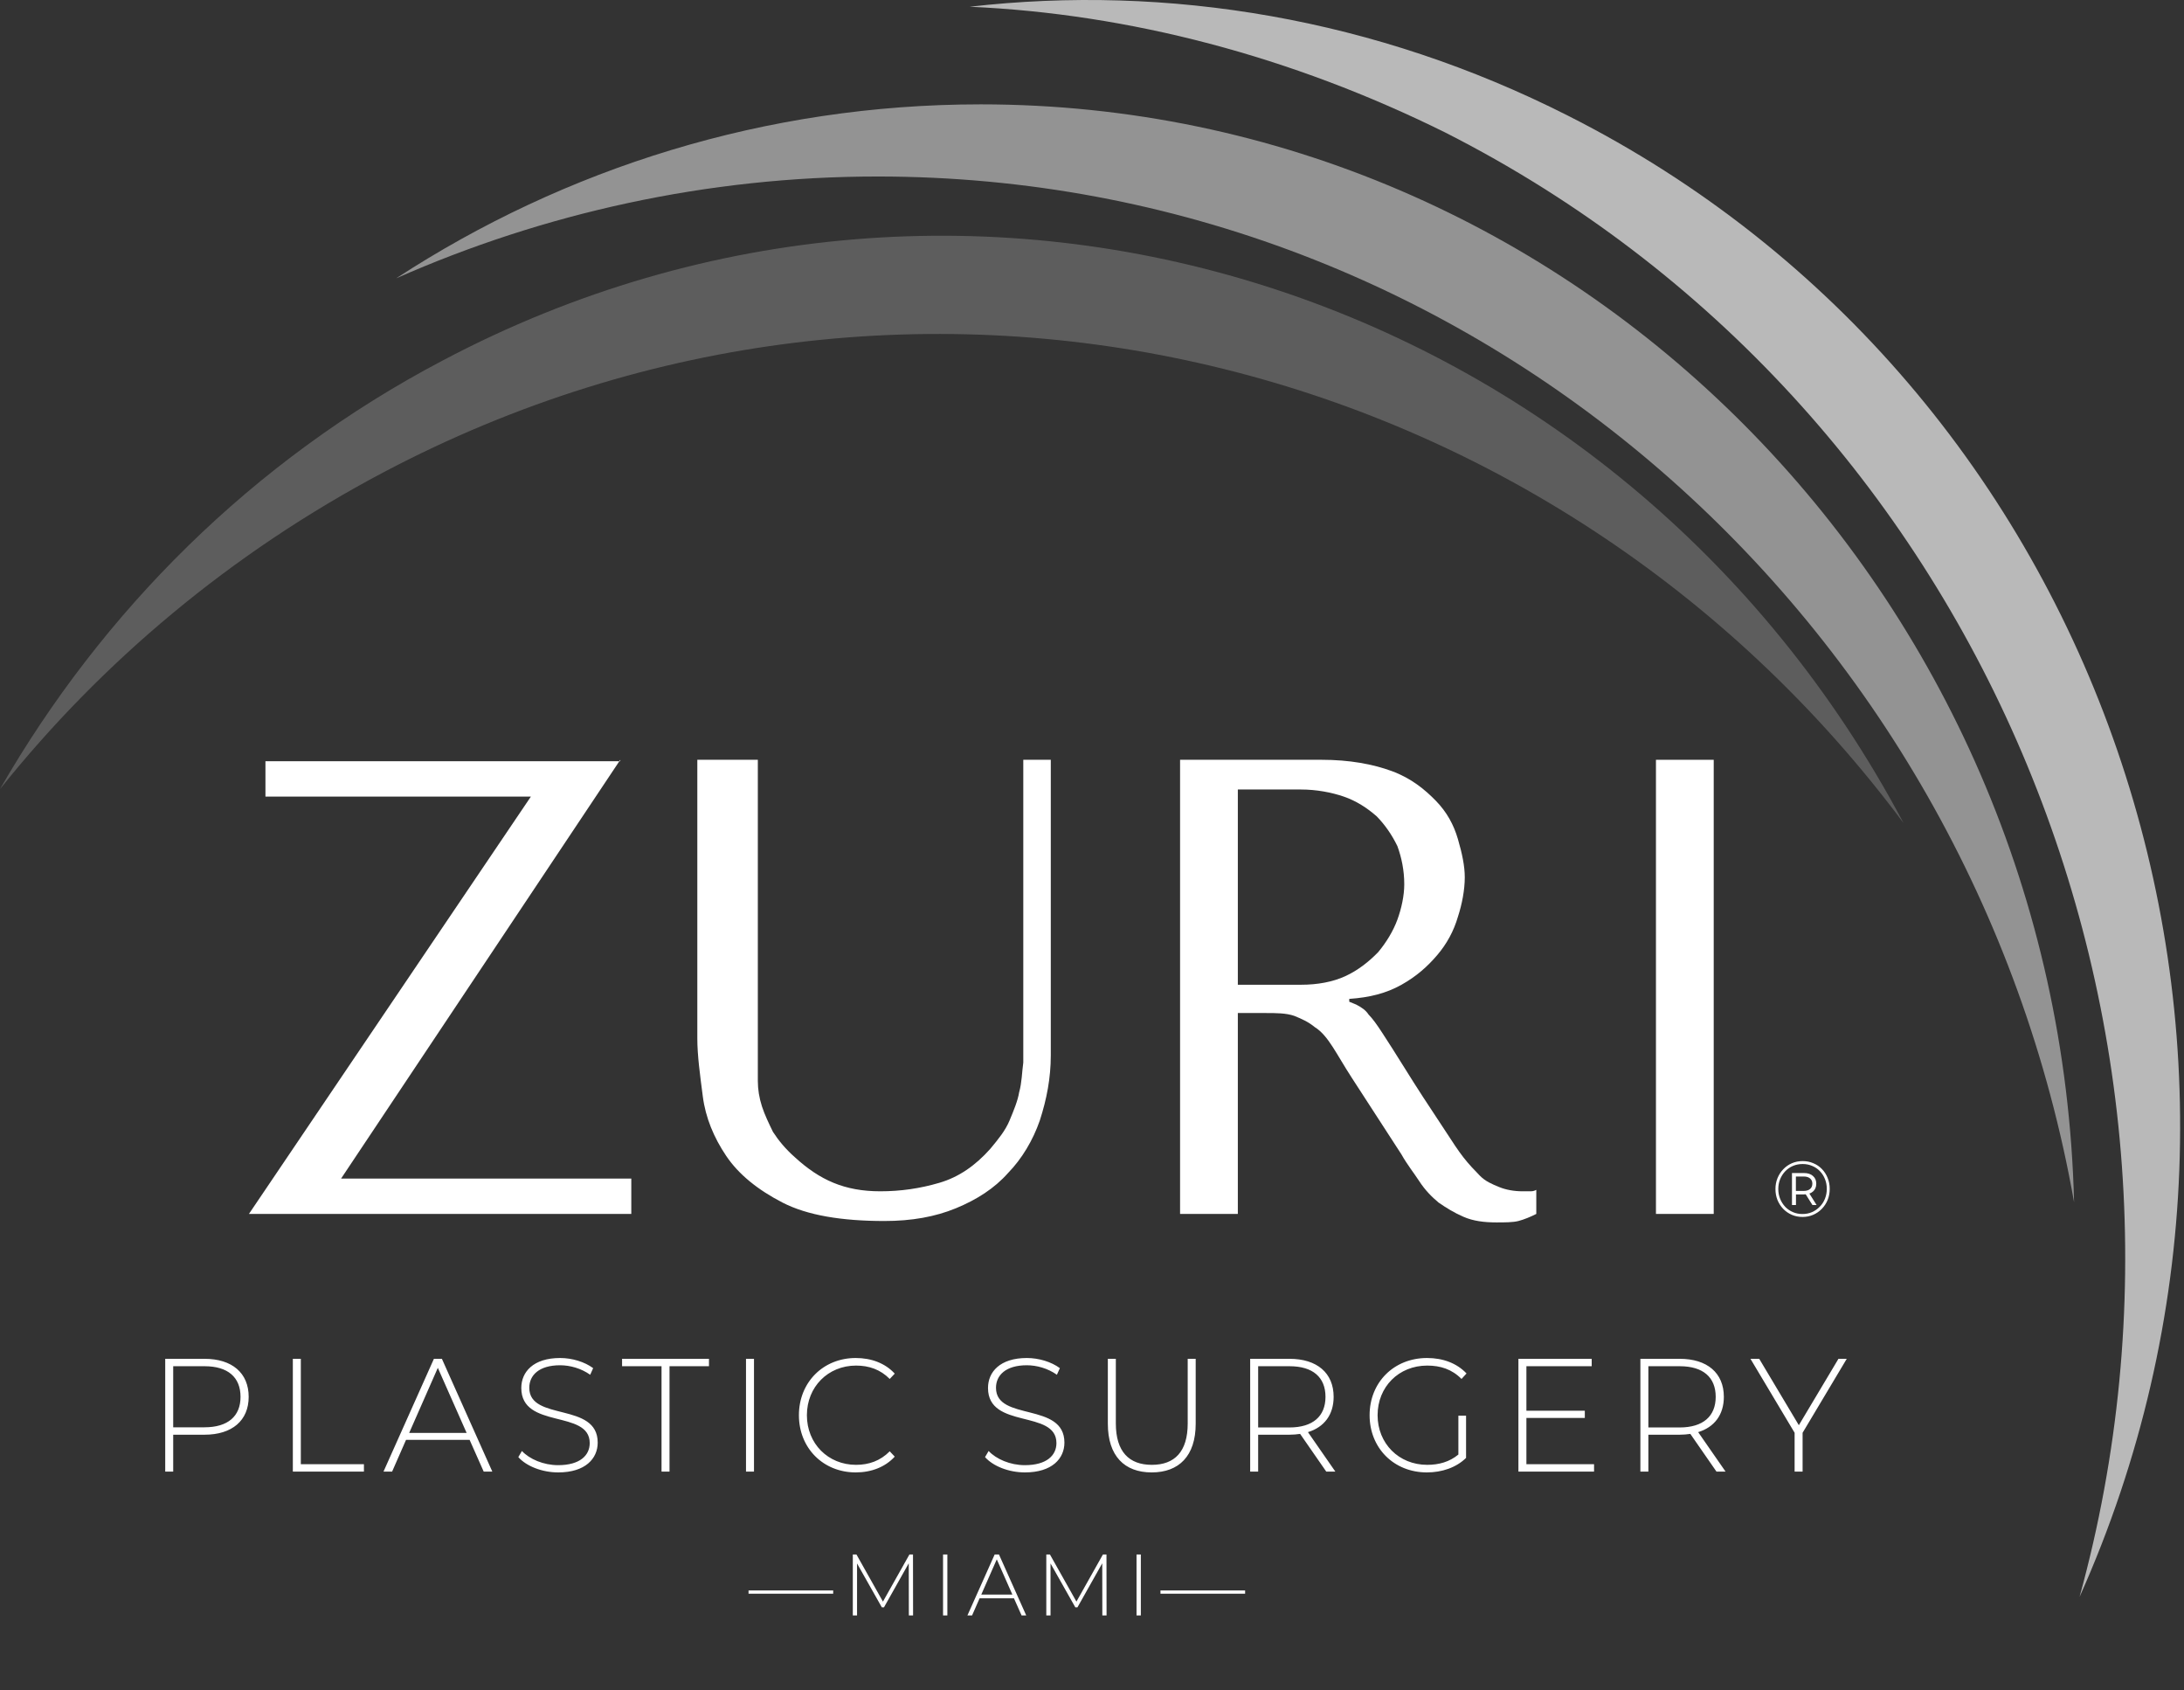
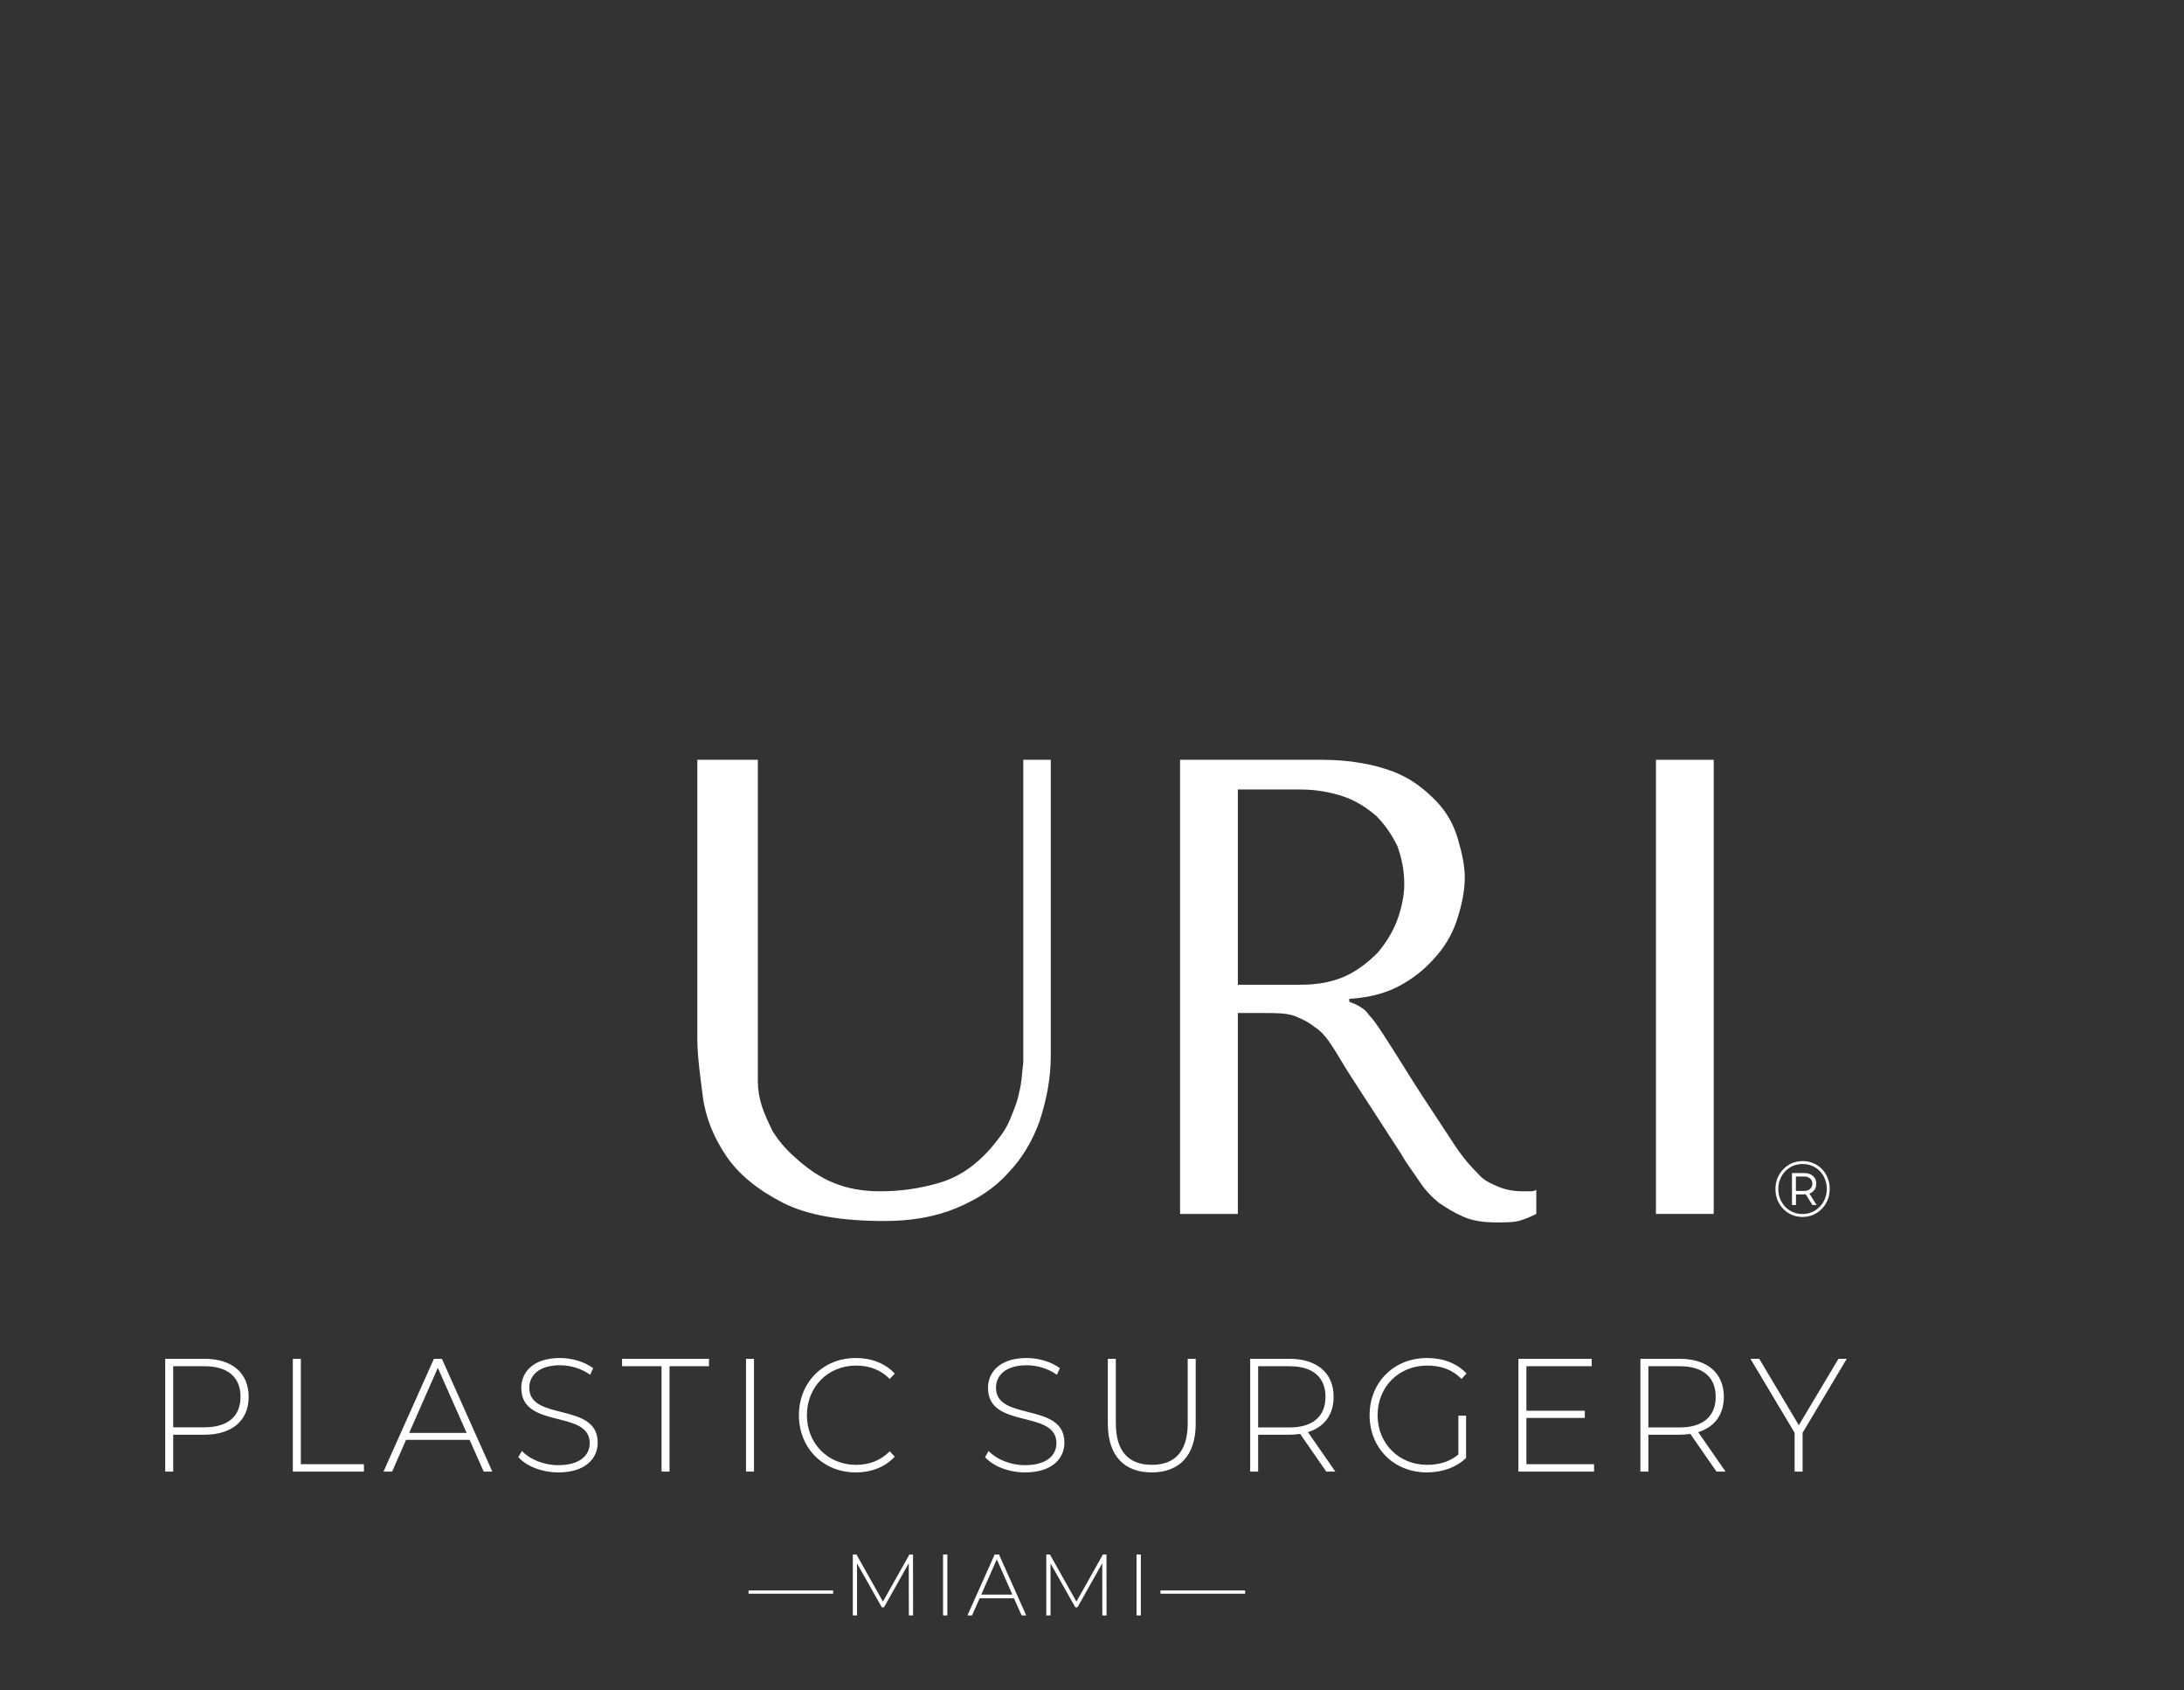
<svg xmlns="http://www.w3.org/2000/svg" width="517" height="400" viewBox="0 0 517 400" fill="none">
  <rect x="0" y="0" width="517" height="400" fill="#333333" stroke="none" />
-   <path opacity="0.66" fill-rule="evenodd" clip-rule="evenodd" d="M492.279 377.916C550.885 247.007 497.814 91.322 371.163 27.374C325.582 4.272 276.419 -3.763 229.536 1.594C267.303 3.268 305.721 13.312 342.186 31.392C468.838 95.675 529.396 242.99 492.279 377.916Z" fill="white" />
-   <path opacity="0.47" fill-rule="evenodd" clip-rule="evenodd" d="M490.978 284.505C487.396 140.539 372.791 24.696 232.14 24.696C181.35 24.696 133.814 39.762 93.768 65.877C128.605 50.476 167.349 41.771 207.721 41.771C349.023 41.771 466.559 146.565 490.978 284.505Z" fill="white" />
-   <path opacity="0.21" fill-rule="evenodd" clip-rule="evenodd" d="M450.605 194.777C383.535 68.221 230.186 19.004 104.837 85.296C59.581 109.067 24.093 144.891 0 186.742C24.093 156.61 54.698 130.829 90.837 111.745C216.511 45.454 367.581 83.287 450.605 194.777Z" fill="white" />
  <path d="M48.414 321.573H39.111V348.267H41.001V339.535H48.414C54.938 339.535 58.867 336.179 58.867 330.573C58.867 324.929 54.938 321.573 48.414 321.573ZM48.414 337.78H41.001V323.326H48.414C53.974 323.326 56.939 325.959 56.939 330.573C56.939 335.149 53.974 337.78 48.414 337.78ZM69.322 348.267H86.15V346.513H71.213V321.573H69.322V348.267ZM114.503 348.267H116.542L104.606 321.573H102.716L90.781 348.267H92.82L96.118 340.755H111.167L114.503 348.267ZM96.86 339.115L103.643 323.708L110.463 339.115H96.86ZM132.149 348.458C138.562 348.458 141.49 345.179 141.49 341.403C141.49 331.716 125.292 336.445 125.292 328.437C125.292 325.501 127.553 323.098 132.594 323.098C134.929 323.098 137.561 323.823 139.711 325.348L140.414 323.784C138.414 322.298 135.448 321.382 132.594 321.382C126.219 321.382 123.402 324.699 123.402 328.475C123.402 338.313 139.6 333.509 139.6 341.518C139.6 344.416 137.302 346.742 132.112 346.742C128.628 346.742 125.329 345.292 123.55 343.386L122.698 344.835C124.588 346.97 128.294 348.458 132.149 348.458ZM156.599 348.267H158.489V323.326H167.829V321.573H147.258V323.326H156.599V348.267ZM176.595 348.267H178.485V321.573H176.595V348.267ZM202.574 348.458C206.244 348.458 209.544 347.2 211.805 344.721L210.618 343.462C208.394 345.712 205.689 346.665 202.649 346.665C196.015 346.665 191.01 341.631 191.01 334.921C191.01 328.209 196.015 323.174 202.649 323.174C205.689 323.174 208.394 324.089 210.618 326.339L211.805 325.081C209.544 322.603 206.244 321.382 202.574 321.382C194.865 321.382 189.12 327.14 189.12 334.921C189.12 342.699 194.865 348.458 202.574 348.458ZM242.63 348.458C249.042 348.458 251.971 345.179 251.971 341.403C251.971 331.716 235.773 336.445 235.773 328.437C235.773 325.501 238.034 323.098 243.076 323.098C245.41 323.098 248.041 323.823 250.192 325.348L250.895 323.784C248.895 322.298 245.929 321.382 243.076 321.382C236.699 321.382 233.883 324.699 233.883 328.475C233.883 338.313 250.081 333.509 250.081 341.518C250.081 344.416 247.782 346.742 242.593 346.742C239.109 346.742 235.81 345.292 234.031 343.386L233.178 344.835C235.068 346.97 238.775 348.458 242.63 348.458ZM272.63 348.458C279.079 348.458 283.046 344.569 283.046 336.942V321.573H281.156V336.865C281.156 343.539 278.078 346.665 272.667 346.665C267.256 346.665 264.143 343.539 264.143 336.865V321.573H262.251V336.942C262.251 344.569 266.181 348.458 272.63 348.458ZM316.108 348.267L309.621 338.925C313.476 337.742 315.7 334.806 315.7 330.573C315.7 324.929 311.77 321.573 305.246 321.573H295.943V348.267H297.833V339.535H305.246C306.137 339.535 306.952 339.458 307.768 339.343L313.958 348.267H316.108ZM297.833 337.818V323.326H305.246C310.807 323.326 313.772 325.959 313.772 330.573C313.772 335.149 310.807 337.818 305.246 337.818H297.833ZM345.231 344.226C343.118 345.979 340.598 346.665 337.855 346.665C331.109 346.665 326.106 341.594 326.106 334.921C326.106 328.209 331.109 323.174 337.855 323.174C341.005 323.174 343.711 324.051 345.972 326.339L347.158 325.043C344.861 322.603 341.562 321.382 337.817 321.382C329.96 321.382 324.214 327.14 324.214 334.921C324.214 342.699 329.96 348.458 337.78 348.458C341.339 348.458 344.712 347.313 347.048 345.026V335.034H345.231V344.226ZM361.333 346.513V335.569H375.16V333.852H361.333V323.326H376.79V321.573H359.443V348.267H377.347V346.513H361.333ZM408.48 348.267L401.993 338.925C405.848 337.742 408.072 334.806 408.072 330.573C408.072 324.929 404.142 321.573 397.62 321.573H388.315V348.267H390.205V339.535H397.62C398.509 339.535 399.324 339.458 400.14 339.343L406.33 348.267H408.48ZM390.205 337.818V323.326H397.62C403.179 323.326 406.144 325.959 406.144 330.573C406.144 335.149 403.179 337.818 397.62 337.818H390.205ZM437.167 321.573H435.202L425.825 337.284L416.447 321.573H414.372L424.824 339.077V348.267H426.714V339.077L437.167 321.573ZM177.196 377.156H197.232V376.394H177.196V377.156ZM216.145 382.309L216.125 367.881H215.283L209.013 379.033L202.741 367.881H201.88V382.309H202.882V370.004L208.752 380.393H209.253L215.123 369.962L215.144 382.309H216.145ZM223.239 382.309H224.261V367.881H223.239V382.309ZM241.831 382.309H242.932L236.48 367.881H235.458L229.008 382.309H230.109L231.893 378.25H240.027L241.831 382.309ZM232.293 377.363L235.96 369.034L239.647 377.363H232.293ZM261.948 382.309L261.927 367.881H261.086L254.815 379.033L248.543 367.881H247.682V382.309H248.684V370.004L254.554 380.393H255.055L260.925 369.962L260.946 382.309H261.948ZM269.041 382.309H270.063V367.881H269.041V382.309ZM274.709 377.156H294.745V376.394H274.709V377.156Z" fill="white" />
-   <path d="M146.838 179.811L80.744 278.915H149.442V287.285H58.93L125.675 188.516H62.837V180.146H146.838V179.811Z" fill="white" />
  <path d="M179.396 179.811V249.787C179.396 251.796 179.396 253.804 179.396 255.813C179.396 257.823 179.722 259.831 180.372 261.84C181.023 263.848 182.001 265.857 182.977 267.867C184.28 269.875 185.908 271.884 188.187 273.892C191.116 276.572 194.047 278.58 197.302 279.919C200.559 281.258 204.139 281.928 208.373 281.928C213.256 281.928 217.814 281.258 222.372 279.919C226.93 278.58 230.837 275.902 234.419 271.884C236.372 269.54 238.001 267.532 238.977 265.187C239.954 262.844 240.93 260.501 241.256 258.492C241.908 256.148 241.908 253.804 242.233 251.461C242.233 249.116 242.233 246.773 242.233 244.765V179.811H248.745V249.787C248.745 255.143 247.767 260.166 246.14 265.187C244.512 269.875 241.908 274.227 238.651 277.576C235.396 281.258 231.162 283.938 226.279 285.946C221.396 287.955 215.861 288.959 209.349 288.959C199.256 288.959 191.116 287.62 185.256 284.607C179.396 281.593 174.837 277.911 171.907 273.557C168.978 269.206 167.024 264.518 166.372 259.496C165.721 254.474 165.071 249.787 165.071 245.769V179.811H179.396Z" fill="white" />
  <path d="M312.884 179.811C319.396 179.811 324.931 180.817 329.489 182.491C334.047 184.165 337.303 186.843 339.908 189.522C342.512 192.2 344.14 195.213 345.116 198.562C346.094 201.909 346.744 204.922 346.744 207.601C346.744 210.614 346.094 213.962 345.116 216.976C344.14 220.323 342.512 223.338 340.233 226.016C337.954 228.694 335.35 231.037 331.768 233.047C328.186 235.055 324.279 236.06 319.396 236.394V237.064L321.024 237.733C322.325 238.403 323.303 239.072 323.954 240.077C324.931 241.082 325.907 242.421 327.21 244.43C328.511 246.438 330.465 249.452 332.744 253.135C335.024 256.817 338.279 261.84 342.512 268.201C343.815 270.21 345.116 272.218 346.419 273.892C347.722 275.567 349.023 276.906 350.326 278.245C351.629 279.584 353.256 280.254 354.884 280.923C356.512 281.593 358.466 281.928 360.419 281.928C361.07 281.928 361.395 281.928 362.048 281.928C362.698 281.928 363.024 281.928 363.674 281.593V287.285C362.373 287.955 360.745 288.624 359.442 288.959C358.14 289.294 356.187 289.294 354.233 289.294C351.302 289.294 348.698 288.959 346.419 287.955C344.14 286.95 342.512 285.946 340.558 284.607C338.93 283.267 337.303 281.593 336 279.584C334.698 277.576 333.071 275.567 331.768 273.223L320.046 255.143C318.093 252.131 316.791 249.787 315.489 247.777C314.187 245.769 312.884 244.095 311.256 243.091C309.628 241.752 308.001 241.082 306.373 240.411C304.419 239.742 302.14 239.742 299.535 239.742H293.023V287.285H279.35V179.811H312.884ZM292.698 233.047H308.001C311.907 233.047 315.489 232.377 318.42 231.037C321.349 229.698 323.954 227.689 326.233 225.346C328.186 223.001 329.814 220.323 330.792 217.645C331.768 214.967 332.419 211.953 332.419 209.275C332.419 205.926 331.768 202.913 330.792 200.235C329.489 197.557 327.861 195.213 325.907 193.204C323.628 191.196 321.024 189.522 318.093 188.516C315.163 187.512 311.581 186.843 308.001 186.843H293.023V233.047H292.698Z" fill="white" />
  <path d="M405.675 179.811V287.285H392V179.811H405.675Z" fill="white" />
  <path d="M426.692 288C425.782 288 424.938 287.831 424.162 287.494C423.386 287.157 422.706 286.689 422.124 286.089C421.541 285.478 421.086 284.773 420.759 283.974C420.444 283.174 420.287 282.313 420.287 281.39C420.287 280.467 420.449 279.606 420.777 278.806C421.105 278.007 421.56 277.308 422.142 276.709C422.724 276.098 423.404 275.623 424.18 275.287C424.968 274.949 425.818 274.78 426.728 274.78C427.638 274.78 428.481 274.949 429.257 275.287C430.046 275.611 430.726 276.072 431.297 276.672C431.878 277.271 432.328 277.97 432.642 278.769C432.97 279.555 433.134 280.417 433.134 281.353C433.134 282.289 432.97 283.163 432.642 283.974C432.315 284.773 431.854 285.478 431.259 286.089C430.678 286.689 429.998 287.157 429.222 287.494C428.445 287.831 427.602 288 426.692 288ZM429.04 285.172L427.202 282.251H428.184L430.023 285.172H429.04ZM426.674 287.306C427.498 287.306 428.257 287.157 428.949 286.857C429.639 286.545 430.246 286.121 430.769 285.584C431.302 285.047 431.714 284.417 432.005 283.694C432.297 282.956 432.442 282.176 432.442 281.353C432.442 280.516 432.297 279.742 432.005 279.031C431.727 278.319 431.327 277.695 430.804 277.159C430.296 276.621 429.689 276.21 428.985 275.923C428.294 275.623 427.541 275.474 426.728 275.474C425.903 275.474 425.139 275.623 424.435 275.923C423.732 276.223 423.118 276.647 422.597 277.196C422.087 277.733 421.687 278.357 421.396 279.068C421.105 279.78 420.959 280.553 420.959 281.39C420.959 282.214 421.105 282.987 421.396 283.712C421.687 284.423 422.087 285.054 422.597 285.603C423.118 286.139 423.725 286.557 424.417 286.857C425.12 287.157 425.873 287.306 426.674 287.306ZM424.199 285.172V277.609H427.038C427.948 277.609 428.658 277.838 429.166 278.301C429.689 278.75 429.95 279.356 429.95 280.116C429.95 280.916 429.689 281.54 429.166 281.989C428.658 282.438 427.948 282.664 427.038 282.664H425.145V285.172H424.199ZM425.127 281.84H426.983C427.627 281.84 428.123 281.689 428.476 281.39C428.84 281.091 429.022 280.667 429.022 280.116C429.022 279.58 428.84 279.169 428.476 278.881C428.123 278.582 427.627 278.431 426.983 278.431H425.127V281.84Z" fill="white" />
</svg>